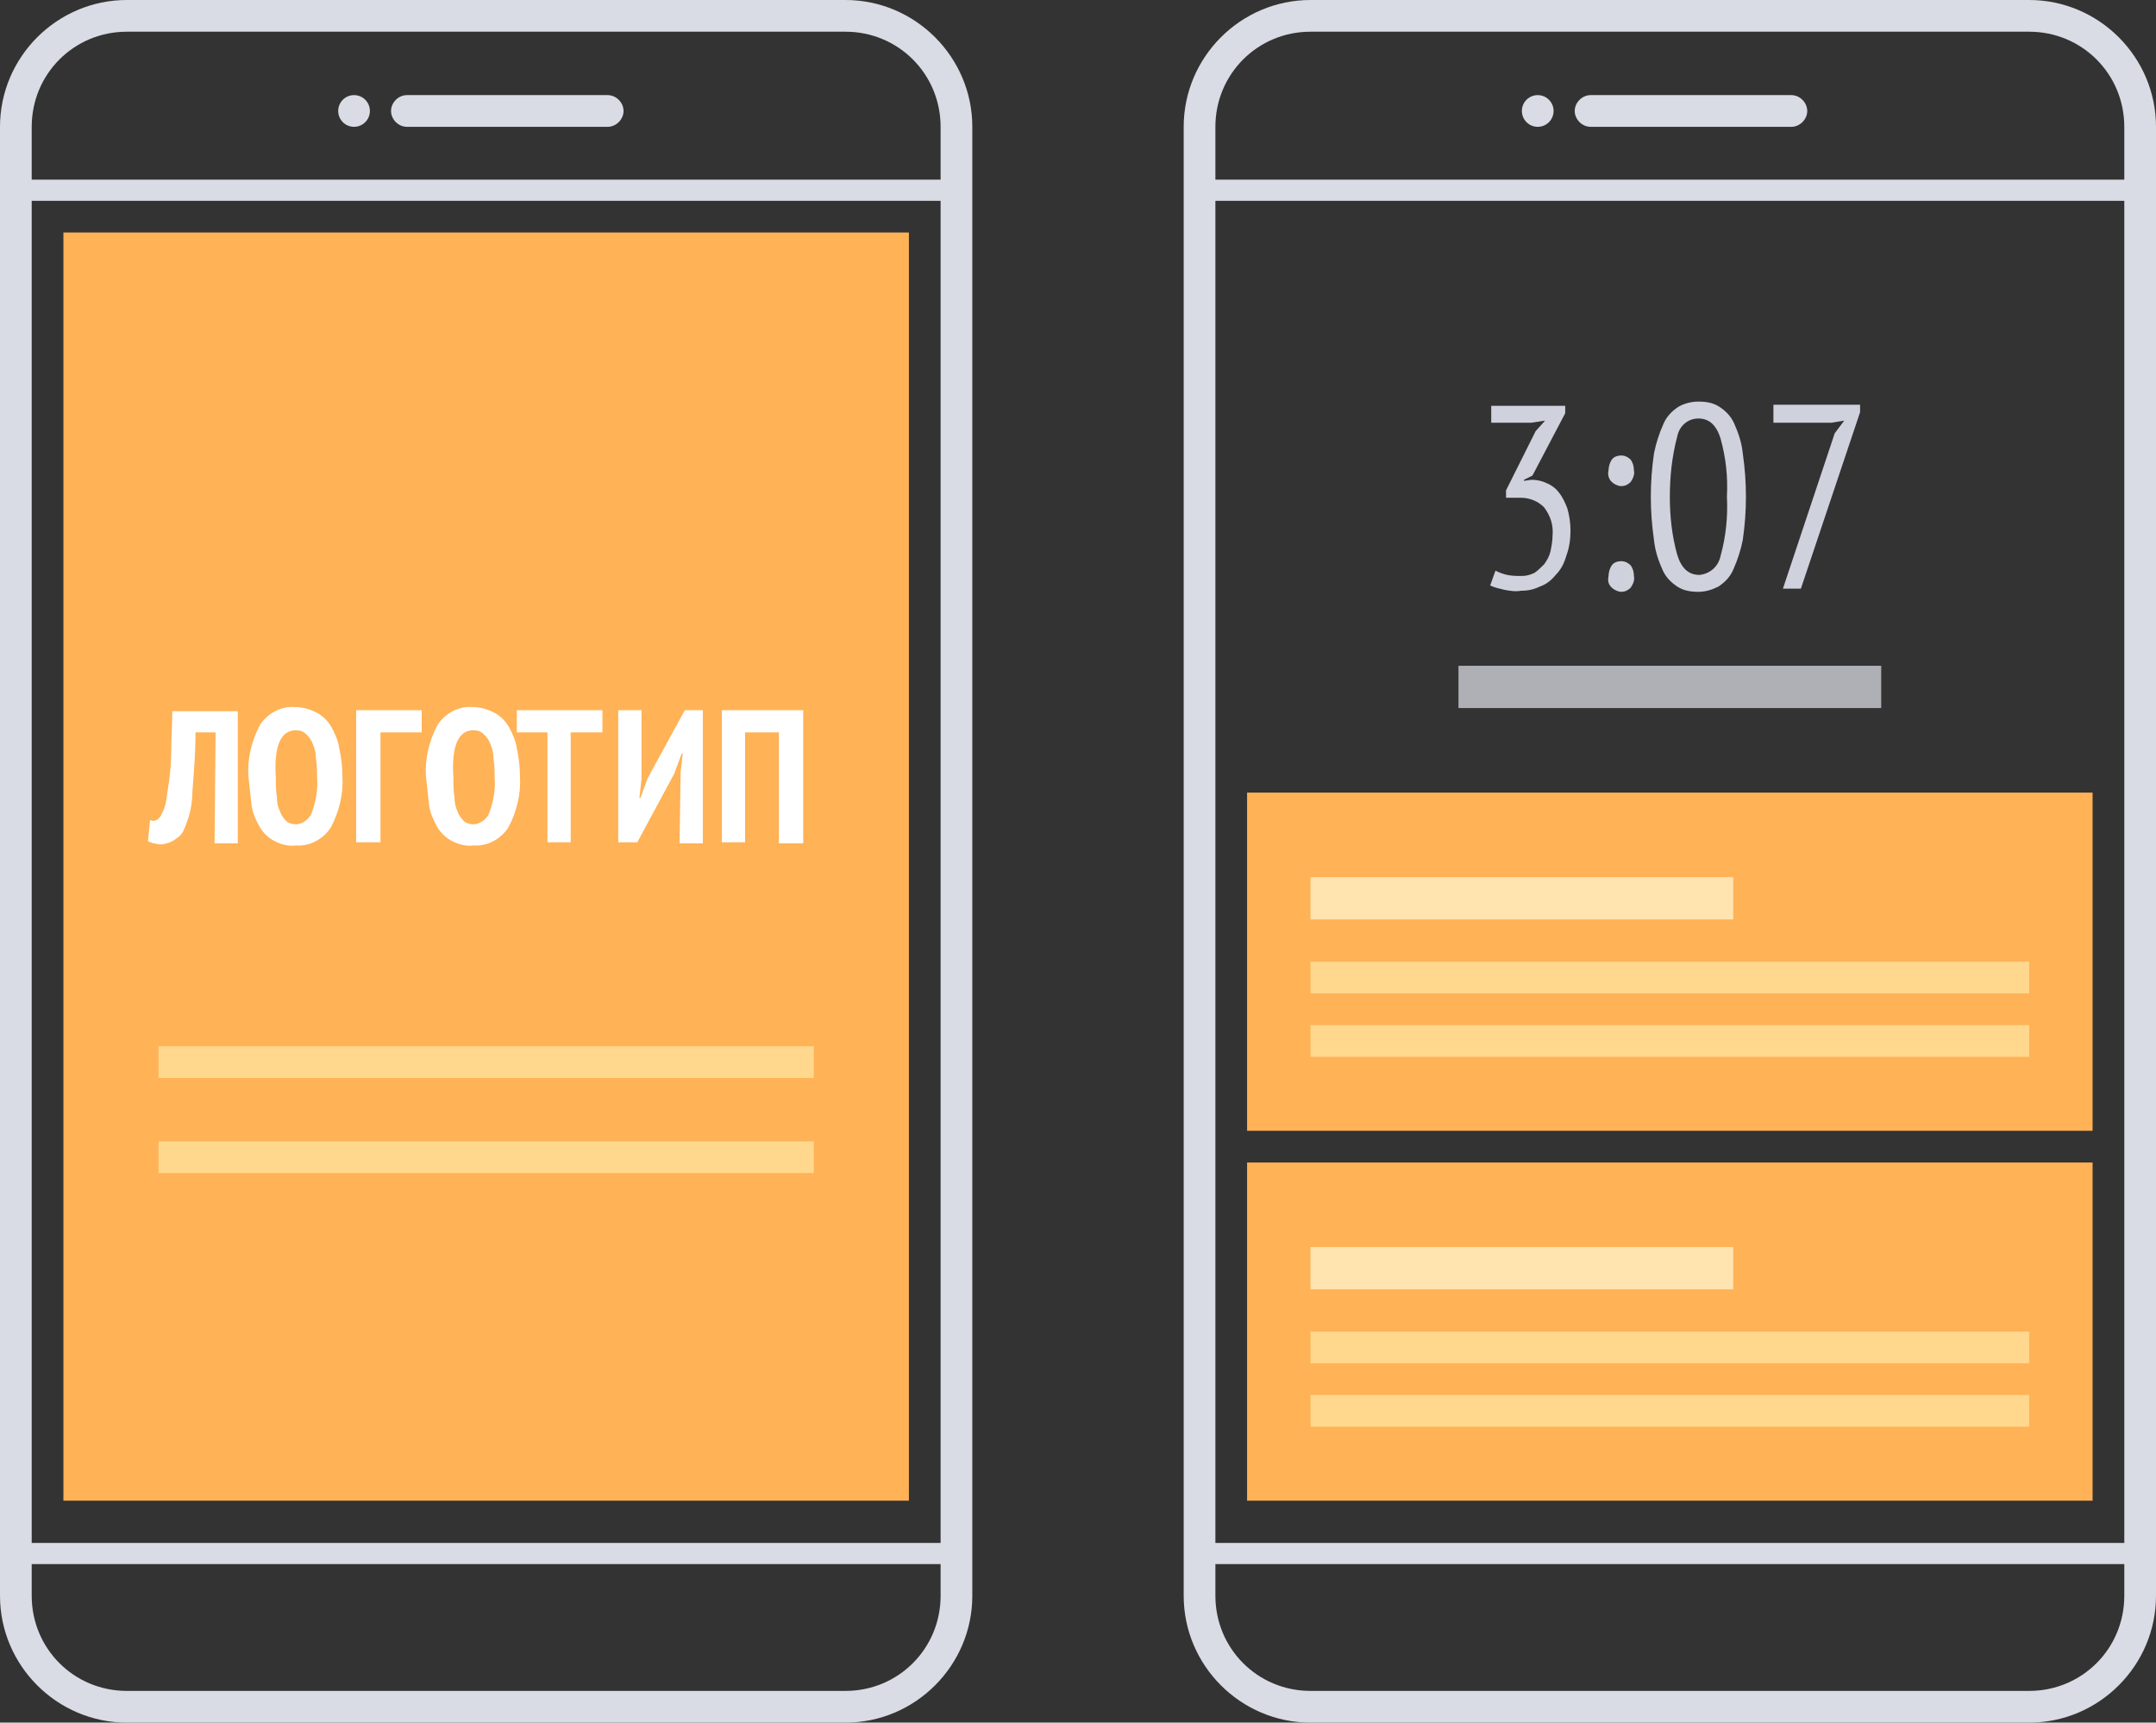
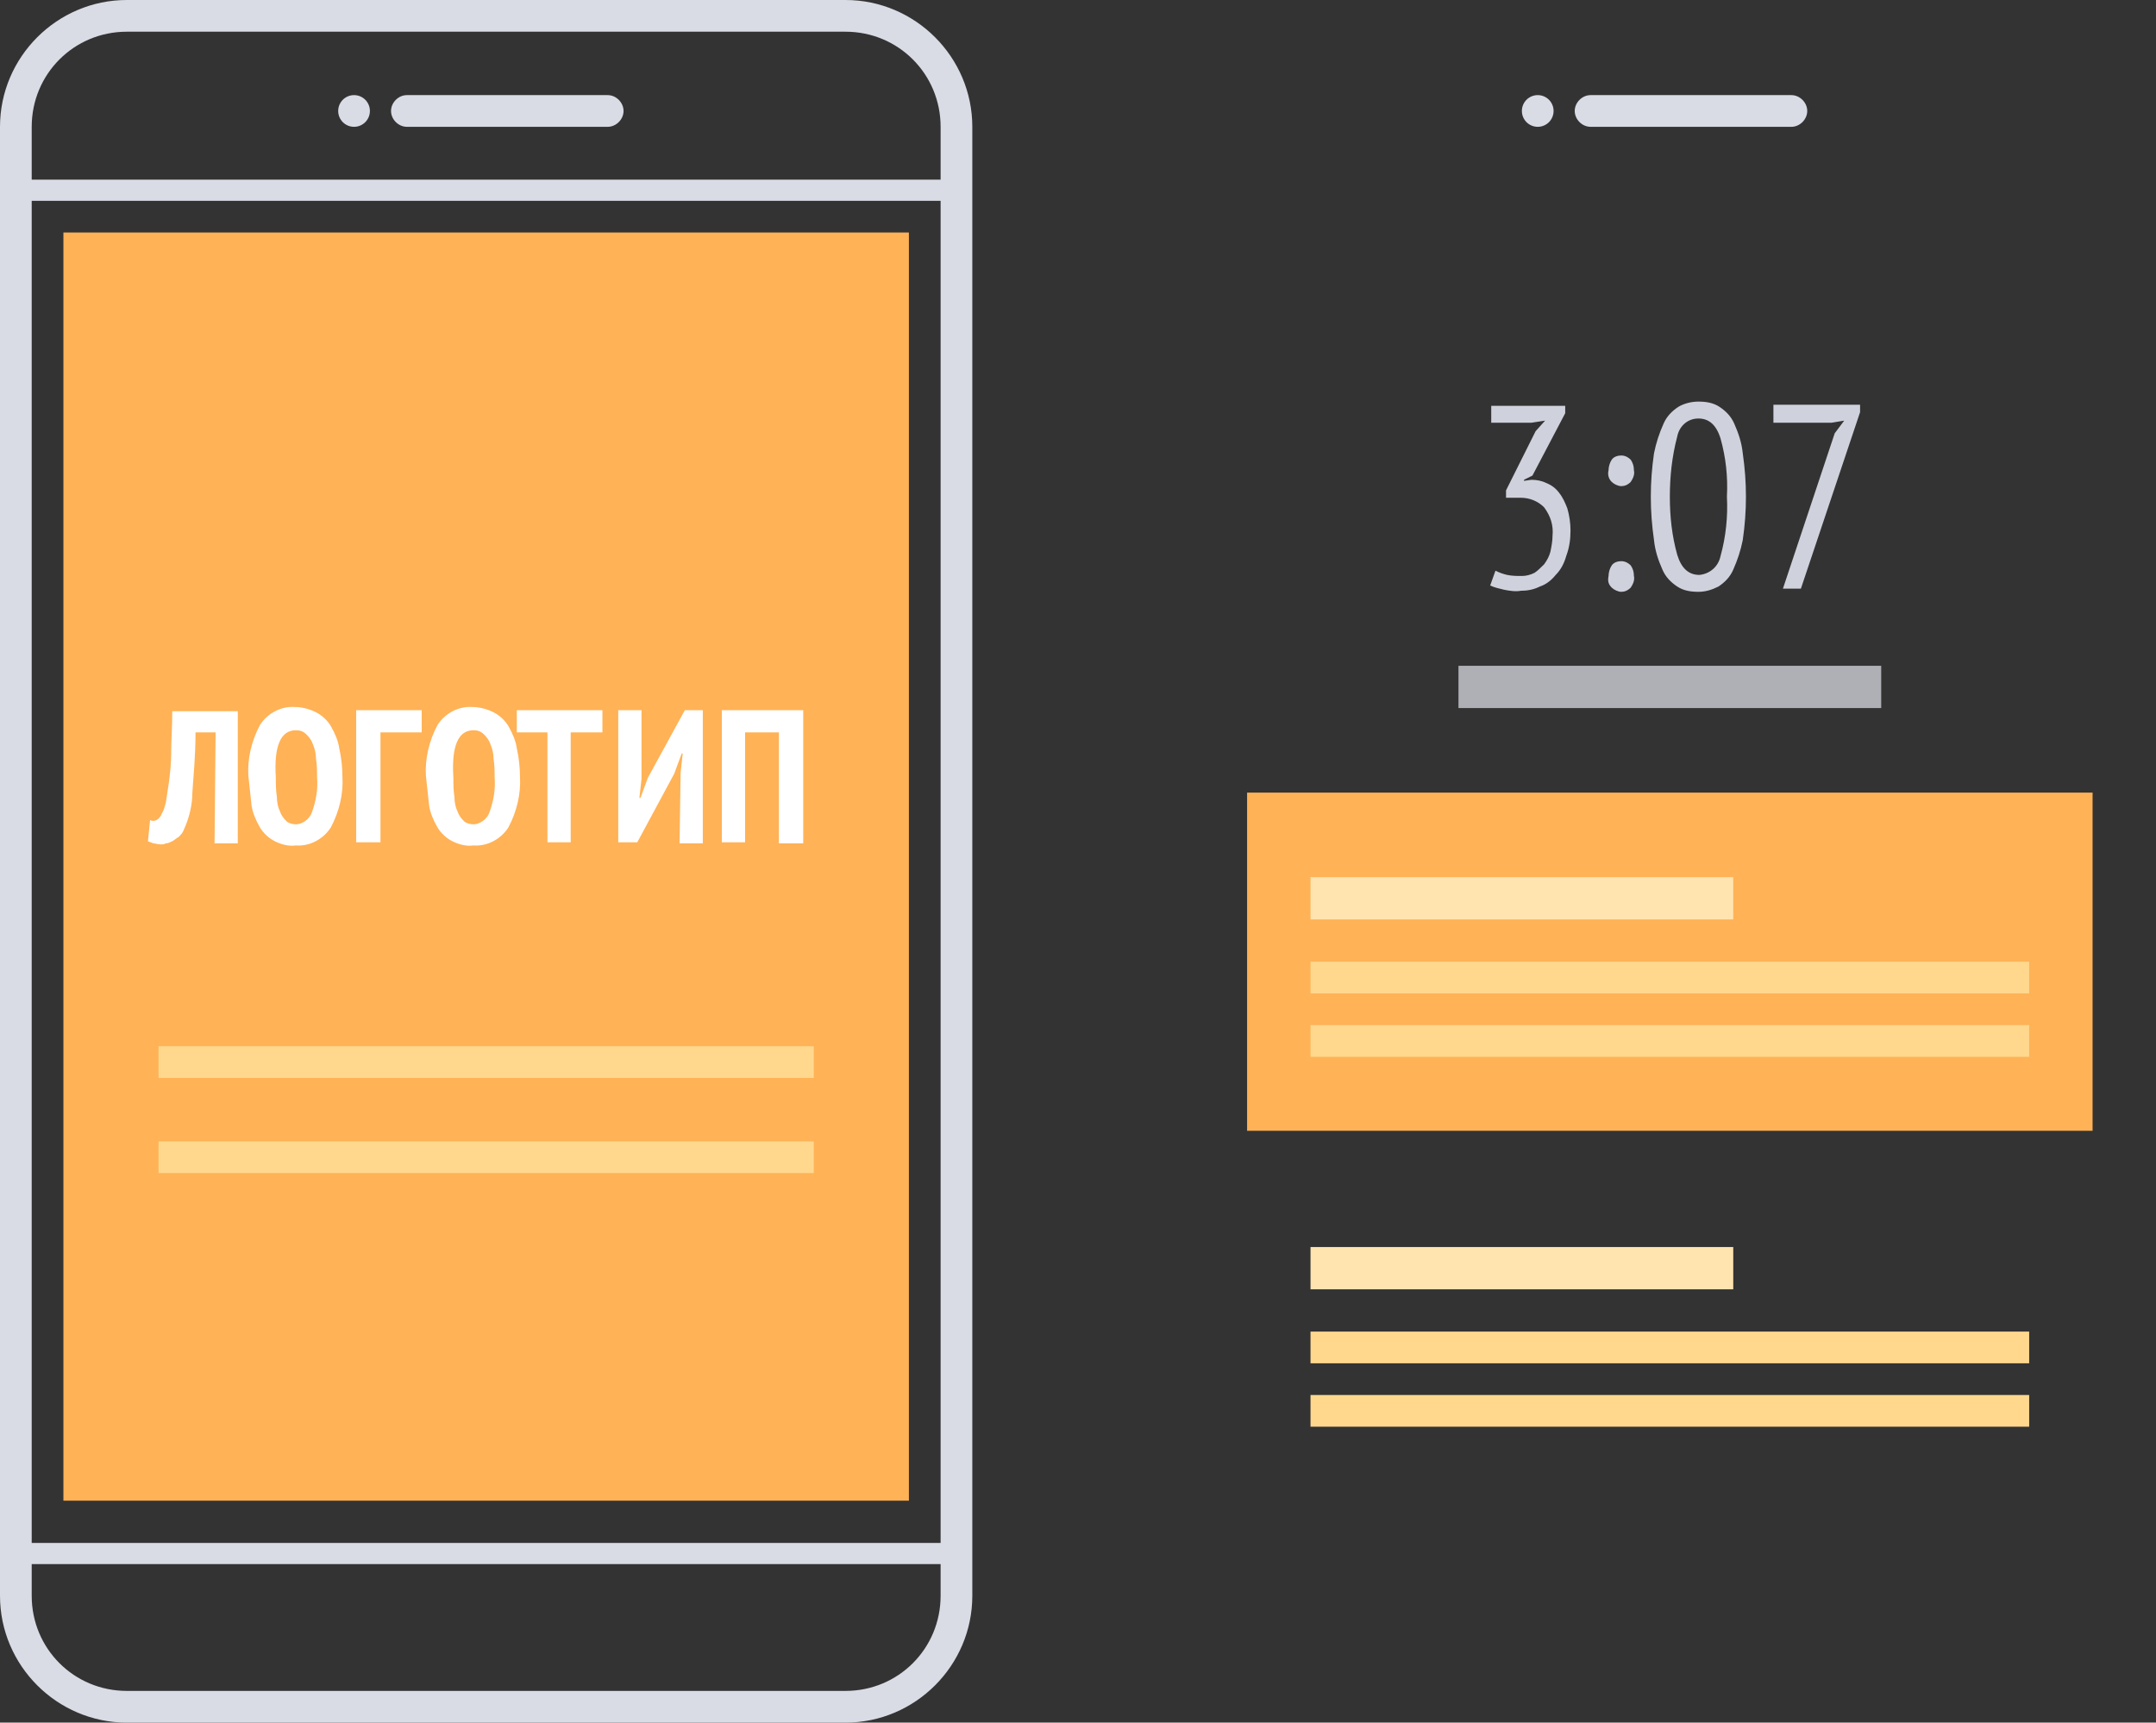
<svg xmlns="http://www.w3.org/2000/svg" id="mobile4_2" width="204" height="163">
  <rect width="100%" height="100%" fill="#333333" stroke="none" />
  <style>.st1{fill:#ffb256}.st2{fill:#ffe4b0}.st3{fill:#ffd88e}.st6{fill:#d9dce5}</style>
  <path id="_3:07_copy" d="M141 55.4c.4.2.9.3 1.3.4.5.1 1.1.2 1.6.1.6 0 1.2-.1 1.8-.4.6-.2 1.1-.6 1.5-1.1.5-.5.8-1.1 1-1.8.3-.8.4-1.6.4-2.4 0-.7-.1-1.4-.3-2.1-.2-.5-.4-1-.8-1.5-.3-.4-.7-.7-1.2-.9-.4-.2-.9-.3-1.4-.3l-.7.1v-.1l.8-.4 3.1-5.9v-.7h-7V40h3.8l1.3-.2-.9 1-2.8 5.6v.7h1.4c.8 0 1.6.3 2.2.9.6.8.9 1.7.8 2.7 0 .5-.1 1-.2 1.5-.1.4-.3.8-.6 1.2-.3.3-.6.6-.9.8-.4.2-.8.3-1.2.3-.5 0-.9 0-1.4-.1-.4-.1-.7-.2-1.1-.4l-.5 1.4zm11.5-9.8c.2.2.6.4.9.4.3 0 .6-.1.9-.4.2-.3.4-.7.3-1.1 0-.4-.1-.7-.3-1-.2-.2-.5-.4-.9-.4-.3 0-.7.1-.9.4-.2.3-.3.7-.3 1-.1.4 0 .8.3 1.1zm0 10c.2.2.6.4.9.4.3 0 .6-.1.9-.4.2-.3.4-.7.3-1.1 0-.4-.1-.7-.3-1-.2-.2-.5-.4-.9-.4-.3 0-.7.1-.9.4-.2.3-.3.7-.3 1-.1.5 0 .8.3 1.1zm4-4.5c.1 1 .4 1.9.8 2.8.3.7.8 1.2 1.4 1.6.6.4 1.3.5 2 .5s1.3-.2 1.9-.5c.6-.4 1.1-.9 1.4-1.6.4-.9.7-1.8.9-2.8.2-1.4.3-2.7.3-4.1 0-1.4-.1-2.7-.3-4.1-.1-1-.4-1.9-.8-2.8-.3-.7-.8-1.2-1.4-1.6-.6-.4-1.3-.5-2-.5s-1.4.2-1.9.5c-.6.4-1.1.9-1.4 1.6-.4.9-.7 1.8-.9 2.8-.2 1.4-.3 2.7-.3 4.1 0 1.4.1 2.7.3 4.1zm2.2-9.8c.2-1 1-1.7 2-1.7s1.7.6 2.1 1.9c.5 1.8.7 3.6.6 5.5.1 1.9-.1 3.8-.6 5.6-.2 1-1 1.7-2 1.8-1 0-1.7-.6-2.1-1.9-.5-1.8-.7-3.6-.7-5.5s.2-3.8.7-5.7zm11.7 14.4L176 39v-.7h-8.2V40h5.5l1.2-.2-.9 1.2-4.9 14.7h1.7z" fill="#cfd2dc" />
  <path id="Rectangle_81_copy_2" class="st1" d="M118 75h80v32h-80z" />
  <path id="Rectangle_84_copy_4" class="st2" d="M124 83h40v4h-40z" />
  <path id="Rectangle_84_copy_4-2" class="st3" d="M124 91h68v3h-68z" />
  <path id="Rectangle_84_copy_4-3" class="st3" d="M124 97h68v3h-68z" />
-   <path id="Rectangle_81_copy_3" class="st1" d="M118 110h80v32h-80z" />
  <path id="Rectangle_84_copy_5" class="st2" d="M124 118h40v4h-40z" />
  <path id="Rectangle_84_copy_5-2" class="st3" d="M124 126h68v3h-68z" />
  <path id="Rectangle_84_copy_5-3" class="st3" d="M124 132h68v3h-68z" />
  <path id="Rectangle_83_copy" opacity=".7" fill="#e3e6ef" d="M138 63h40v4h-40z" />
  <path id="Rectangle_81_copy_4" class="st1" d="M6 22h80v120H6z" />
  <path id="ЛОГОТИП" d="M20.3 79.8h2.2V67.3h-6.2c0 1.5-.1 2.7-.1 3.8s-.1 2-.2 2.8c-.1.7-.2 1.3-.3 2-.1.4-.2.8-.4 1.1-.1.3-.3.5-.5.6s-.4.1-.6 0l-.2 2c.2.1.3.1.5.2.2 0 .4.1.7.1.2 0 .3 0 .5-.1.2 0 .4-.1.6-.2s.4-.3.6-.4c.2-.2.4-.4.5-.7.5-1.1.8-2.3.8-3.5.1-1.5.3-3.4.3-5.7h1.9l-.1 10.5zm3.5-3.6c.1.7.4 1.4.8 2.1.3.5.8 1 1.4 1.3s1.3.5 2 .4c1.3.1 2.6-.6 3.3-1.7.8-1.5 1.2-3.2 1.1-4.8 0-.9-.1-1.8-.3-2.7-.1-.7-.4-1.4-.8-2.1-.3-.5-.8-1-1.4-1.3s-1.3-.5-2-.5c-1.3-.1-2.6.6-3.3 1.7-.8 1.5-1.2 3.2-1.1 4.8.1 1 .2 1.9.3 2.8zm4.2-7.1c.4 0 .7.1 1 .4s.5.6.6.9c.2.5.3.9.3 1.4.1.6.1 1.2.1 1.7.1 1.2-.1 2.3-.5 3.4-.2.6-.9 1.1-1.5 1.1-.3 0-.7-.1-.9-.3-.3-.3-.5-.6-.6-.9-.2-.4-.3-.9-.3-1.4-.1-.6-.1-1.2-.1-1.8-.2-3.1.5-4.5 1.9-4.5zm11.8-1.9h-6.1v12.5H36V69.3h3.9v-2.1h-.1zm.8 9c.1.7.4 1.4.8 2.1.3.5.8 1 1.4 1.3.6.3 1.3.5 2 .4 1.3.1 2.6-.6 3.3-1.7.8-1.5 1.2-3.2 1.1-4.8 0-.9-.1-1.8-.3-2.7-.1-.7-.4-1.4-.8-2.1-.3-.5-.8-1-1.4-1.3-.6-.3-1.3-.5-2-.5-1.3-.1-2.6.6-3.3 1.7-.8 1.5-1.2 3.2-1.1 4.8.1 1 .2 1.9.3 2.8zm4.2-7.1c.4 0 .7.1 1 .4s.5.6.6.9c.2.5.3.9.3 1.4.1.6.1 1.2.1 1.7.1 1.2-.1 2.3-.5 3.4-.2.6-.9 1.1-1.5 1.1-.3 0-.7-.1-.9-.3-.3-.3-.5-.6-.6-.9-.2-.4-.3-.9-.3-1.4-.1-.6-.1-1.2-.1-1.8-.2-3.1.5-4.5 1.9-4.5zM57 67.2h-8.1v2.1h2.9v10.4H54V69.3h3v-2.1zm7.3 12.6h2.2V67.2h-1.7l-3.5 6.4-.7 1.9h-.1l.2-1.8v-6.5h-2.2v12.5h1.8l3.5-6.5.7-1.9h.1l-.2 1.8-.1 6.7zm9.5 0H76V67.2h-7.7v12.5h2.2V69.3h3.2v10.5h.1z" fill="#fff" />
  <path id="Rectangle_84_copy_6" class="st3" d="M15 99h62v3H15z" />
  <path id="Rectangle_84_copy_6-2" class="st3" d="M15 108h62v3H15z" />
  <path class="st6" d="M57.5 9h-19c-.8 0-1.5.7-1.5 1.5s.7 1.5 1.5 1.5h19c.8 0 1.5-.7 1.5-1.5S58.3 9 57.5 9z" />
  <circle class="st6" cx="33.5" cy="10.5" r="1.5" />
  <path class="st6" d="M80 0H12C5.4 0 0 5.4 0 12v139c0 6.6 5.4 12 12 12h68c6.6 0 12-5.4 12-12V12c0-6.6-5.4-12-12-12zM3 19h86v127H3V19zm77 141H12c-5 0-9-4-9-9v-3h86v3c0 5-4 9-9 9zm9-143H3v-5c0-5 4-9 9-9h68c5 0 9 4 9 9v5zm61.5-5h19c.8 0 1.5-.7 1.5-1.5s-.7-1.5-1.5-1.5h-19c-.8 0-1.5.7-1.5 1.5s.7 1.5 1.5 1.5z" />
  <circle class="st6" cx="145.5" cy="10.5" r="1.5" />
-   <path class="st6" d="M192 0h-68c-6.6 0-12 5.4-12 12v139c0 6.6 5.4 12 12 12h68c6.6 0 12-5.4 12-12V12c0-6.6-5.4-12-12-12zm-68 3h68c5 0 9 4 9 9v5h-86v-5c0-5 4-9 9-9zm77 16v127h-86V19h86zm-9 141h-68c-5 0-9-4-9-9v-3h86v3c0 5-4 9-9 9z" />
</svg>